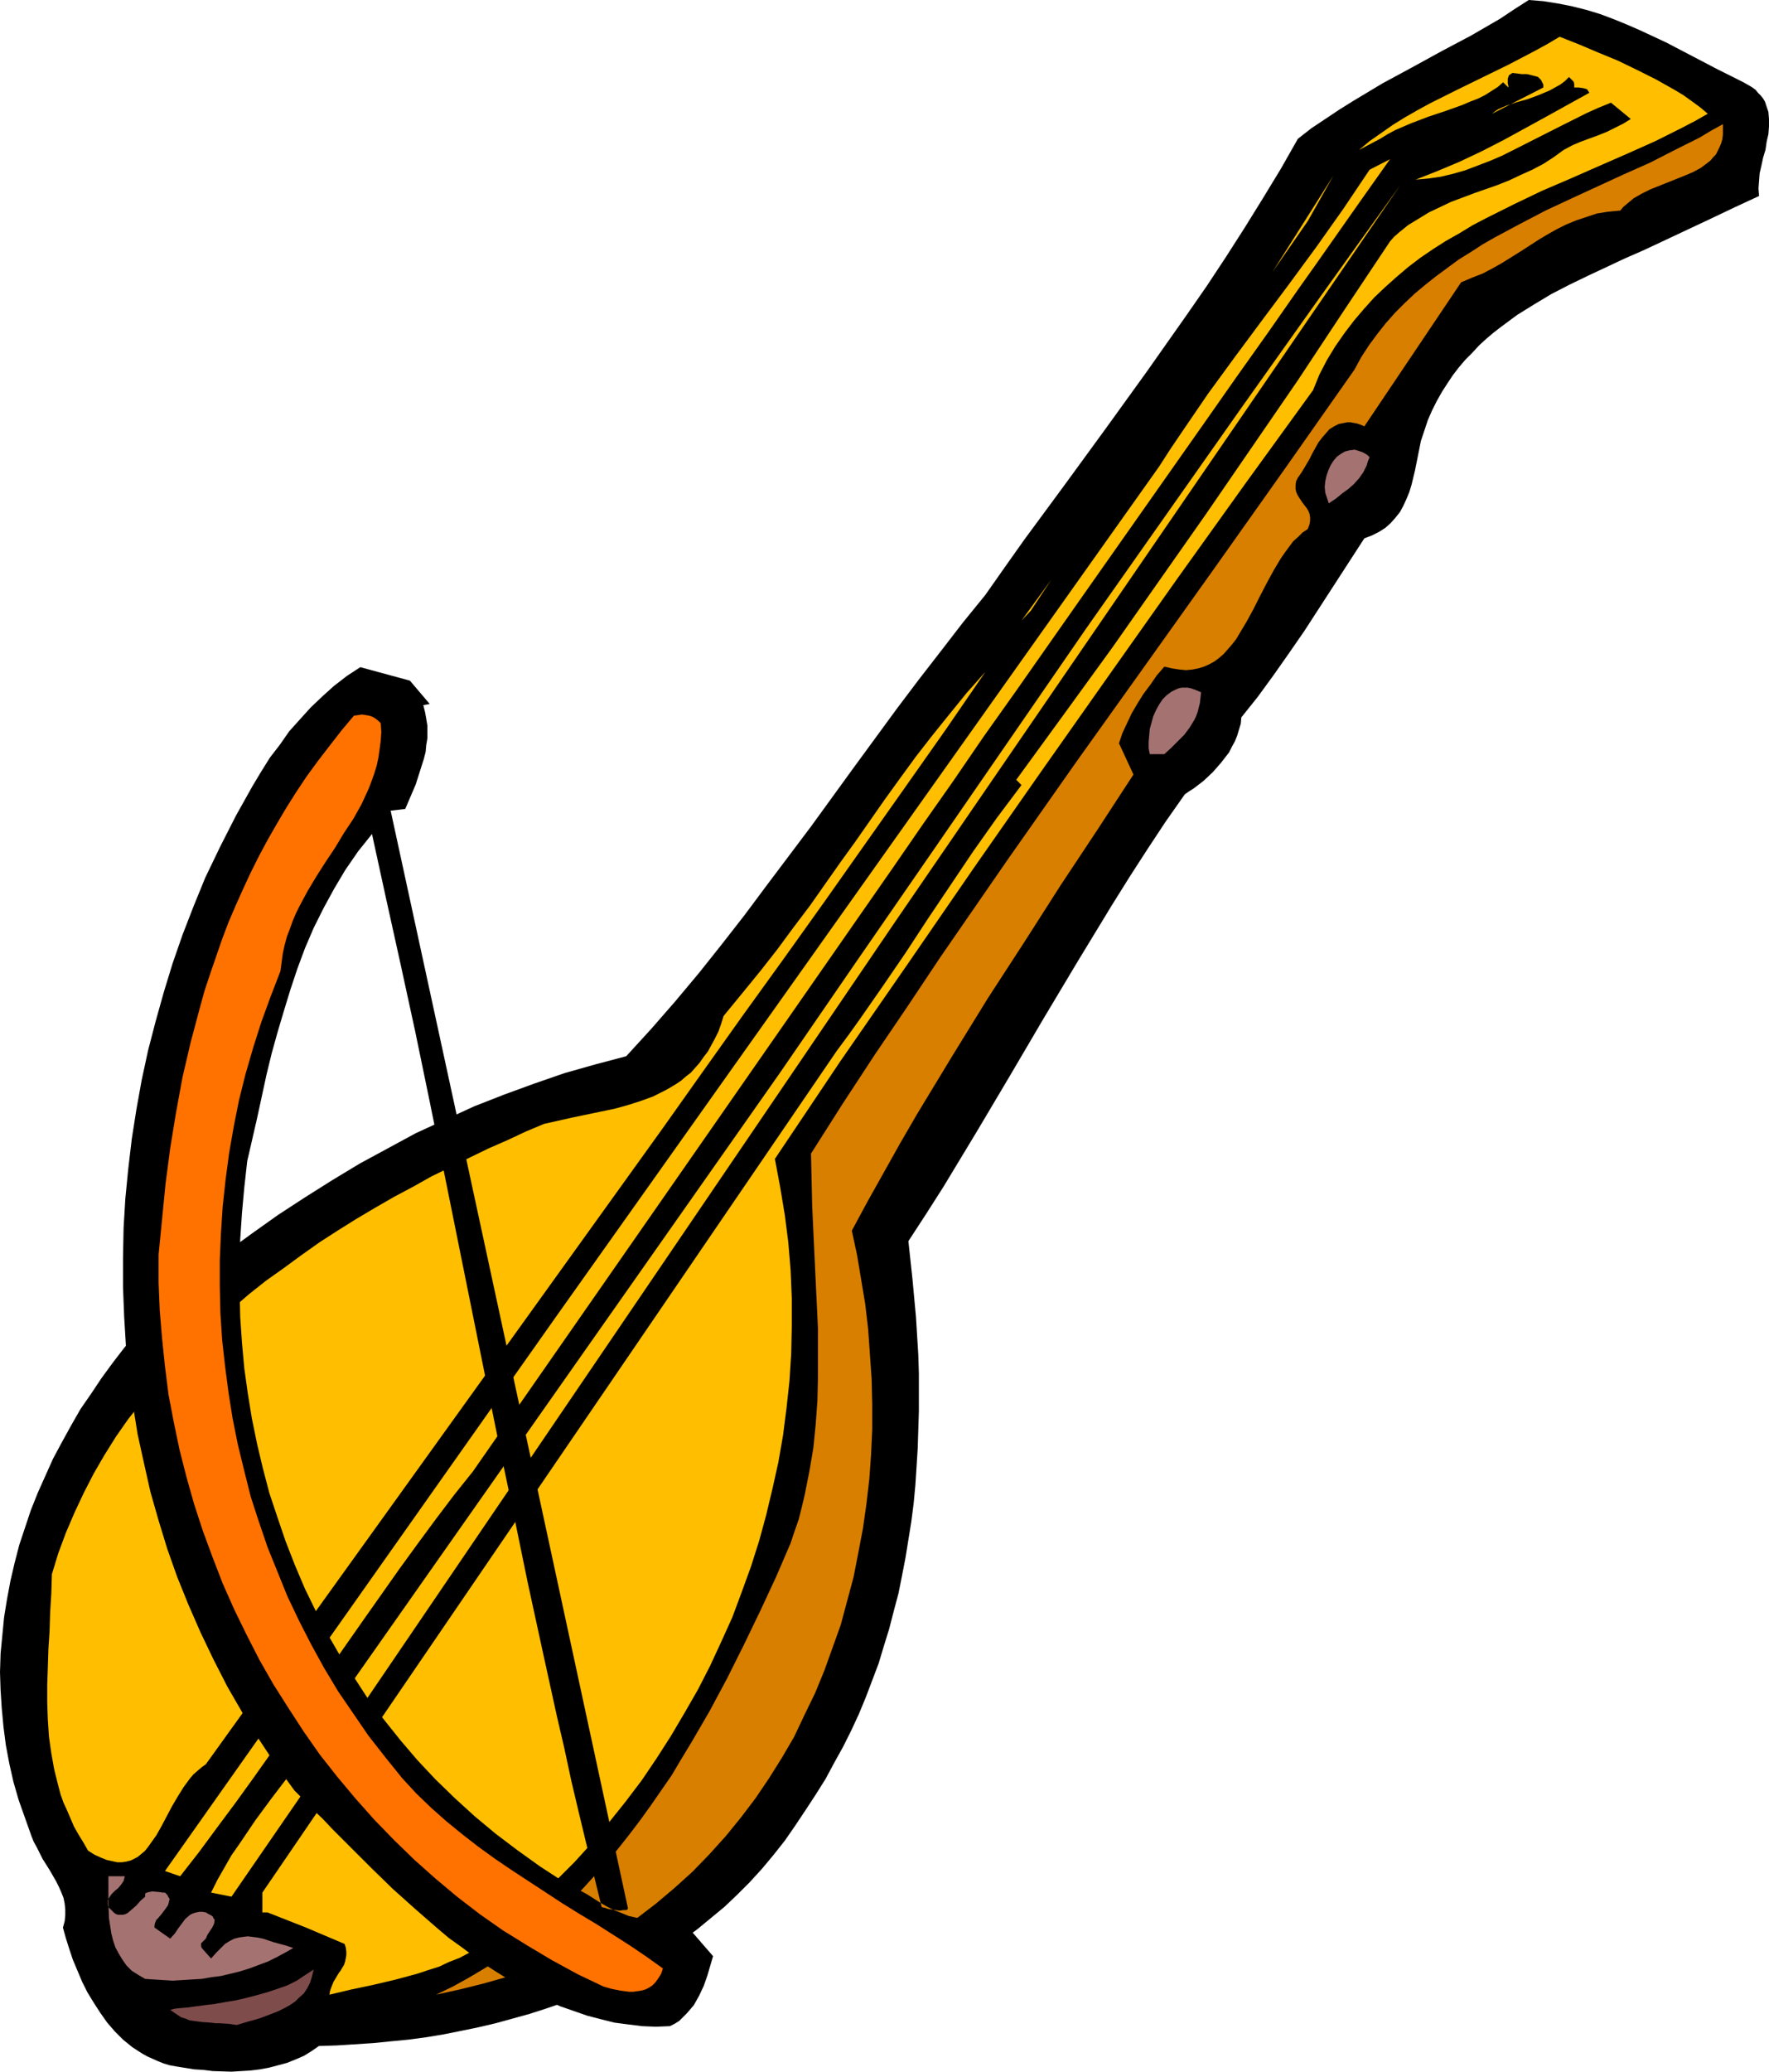
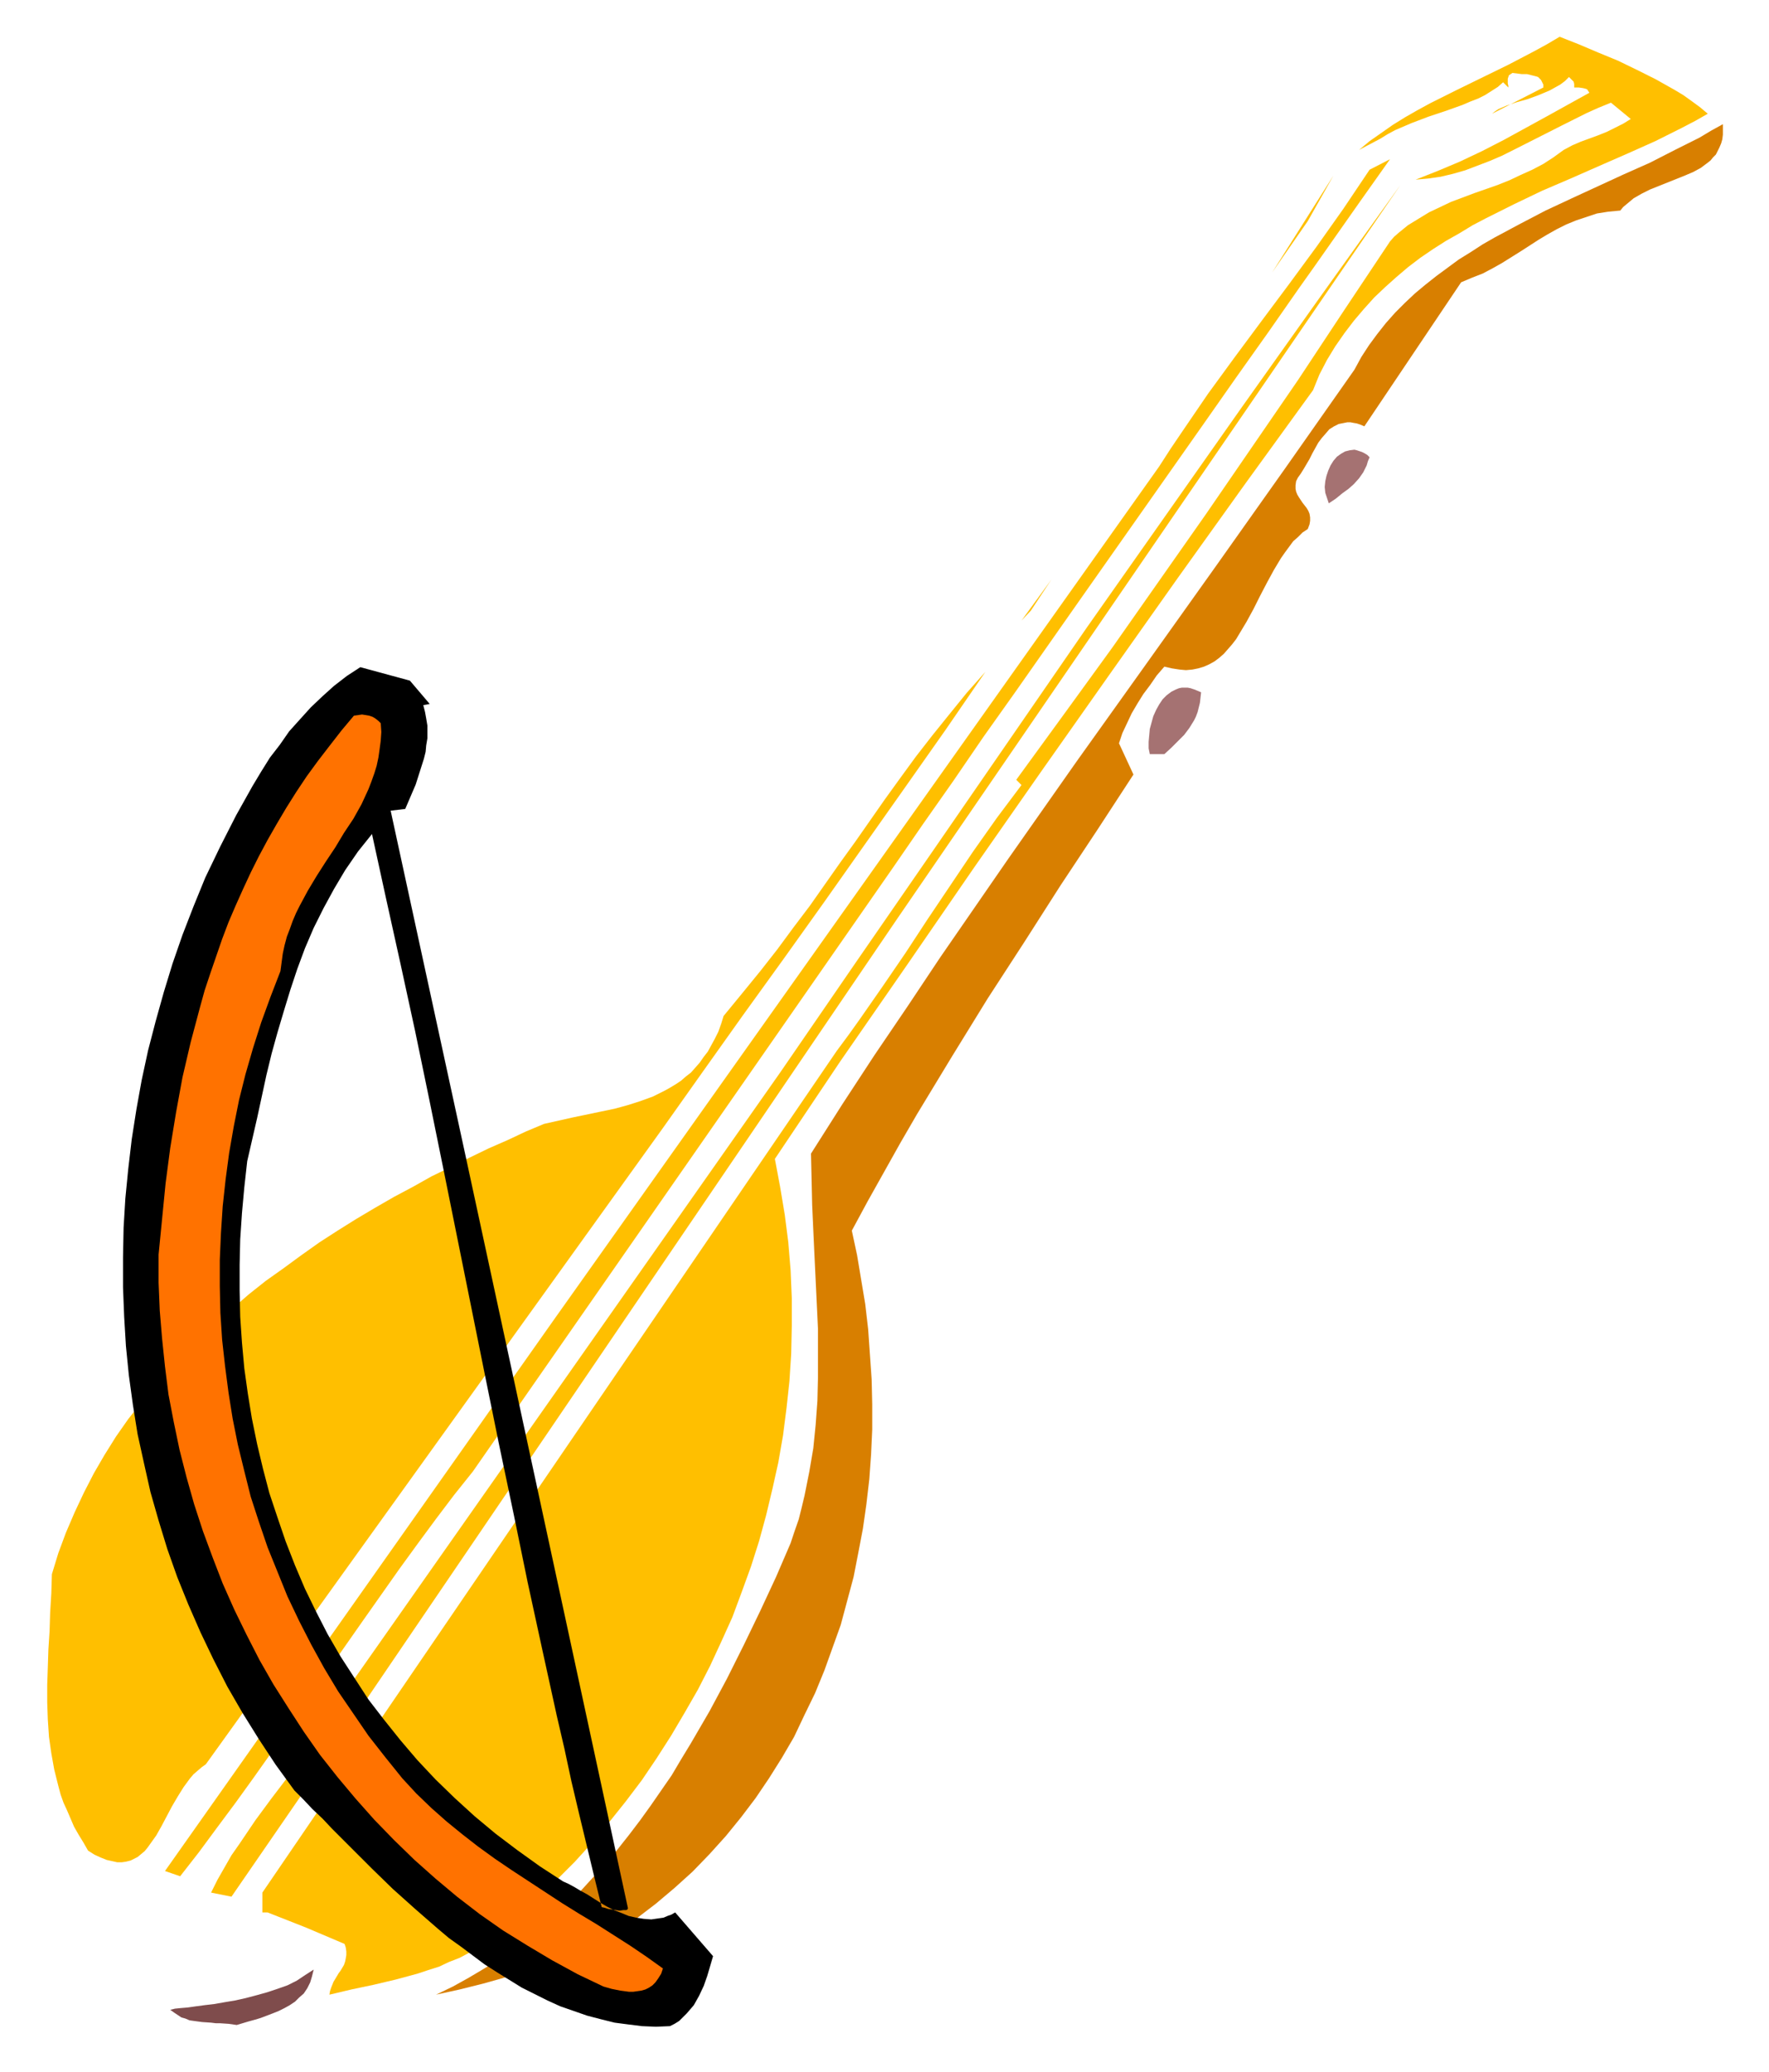
<svg xmlns="http://www.w3.org/2000/svg" xmlns:ns1="http://sodipodi.sourceforge.net/DTD/sodipodi-0.dtd" xmlns:ns2="http://www.inkscape.org/namespaces/inkscape" version="1.0" width="129.724mm" height="151.855mm" id="svg16" ns1:docname="Instrument.wmf">
  <ns1:namedview id="namedview16" pagecolor="#ffffff" bordercolor="#000000" borderopacity="0.25" ns2:showpageshadow="2" ns2:pageopacity="0.0" ns2:pagecheckerboard="0" ns2:deskcolor="#d1d1d1" ns2:document-units="mm" />
  <defs id="defs1">
    <pattern id="WMFhbasepattern" patternUnits="userSpaceOnUse" width="6" height="6" x="0" y="0" />
  </defs>
-   <path style="fill:#000000;fill-opacity:1;fill-rule:evenodd;stroke:none" d="m 483.183,22.783 1.131,0.646 1.131,0.646 1.131,0.808 0.646,0.808 0.808,0.808 0.646,0.808 0.485,0.808 0.323,0.969 0.323,0.969 0.323,0.969 0.162,1.939 v 2.101 l -0.162,2.101 -0.485,2.101 -0.323,2.262 -0.646,2.101 -0.485,2.262 -0.485,2.101 -0.162,2.101 -0.162,2.101 0.162,2.101 -6.626,3.07 -6.787,3.232 -13.413,6.302 -5.171,2.424 -5.171,2.262 -10.342,4.847 -5.01,2.424 -5.01,2.585 -4.848,2.908 -4.686,2.908 -4.363,3.232 -2.101,1.616 -2.101,1.777 -1.939,1.777 -1.939,2.101 -1.939,1.939 -1.778,2.101 -1.616,2.101 -1.616,2.424 -1.454,2.262 -1.454,2.585 -1.293,2.585 -1.131,2.585 -0.97,2.908 -0.97,2.908 -0.808,4.04 -0.808,4.04 -0.97,4.04 -0.646,2.101 -0.808,1.939 -0.808,1.777 -0.97,1.777 -1.293,1.616 -1.293,1.454 -1.454,1.293 -1.778,1.131 -1.939,0.969 -2.101,0.808 -16.645,25.692 -4.363,6.302 -4.202,5.979 -4.363,5.979 -4.525,5.655 -0.162,1.777 -0.485,1.616 -0.485,1.616 -0.646,1.616 -0.808,1.454 -0.808,1.616 -1.131,1.454 -1.131,1.454 -2.262,2.585 -2.586,2.424 -2.747,2.101 -1.293,0.808 -1.131,0.808 -5.333,7.594 -5.01,7.594 -5.01,7.756 -4.848,7.756 -9.534,15.673 -9.373,15.673 -9.211,15.673 -9.211,15.512 -9.373,15.512 -4.848,7.594 -4.848,7.433 1.131,10.503 0.97,10.503 0.646,10.503 0.162,5.171 v 5.171 5.171 l -0.162,5.171 -0.162,5.171 -0.323,5.171 -0.323,5.009 -0.485,5.171 -0.646,5.009 -0.808,5.009 -0.808,5.009 -0.97,5.009 -0.97,4.847 -1.293,4.847 -1.293,5.009 -1.454,4.686 -1.454,4.847 -1.778,4.686 -1.778,4.686 -1.939,4.686 -2.101,4.524 -2.262,4.524 -2.424,4.363 -2.424,4.524 -2.747,4.363 -2.747,4.201 -2.909,4.363 -2.909,4.201 -3.07,3.878 -3.232,3.878 -3.394,3.716 -3.394,3.393 -3.555,3.393 -3.717,3.07 -3.717,3.07 -3.878,2.908 -3.878,2.585 -4.04,2.585 -4.04,2.424 -4.202,2.262 -4.363,2.101 -4.363,2.101 -4.363,1.777 -4.363,1.777 -4.686,1.616 -4.525,1.454 -4.686,1.293 -4.686,1.293 -4.848,1.131 -4.686,0.97 -4.848,0.969 -4.848,0.808 -4.848,0.646 -5.01,0.485 -4.848,0.485 -5.01,0.323 -5.01,0.323 -5.01,0.162 -2.101,1.454 -2.101,1.293 -2.262,0.969 -2.424,0.97 -2.424,0.646 -2.424,0.646 -2.586,0.485 -2.586,0.323 -2.586,0.162 -2.747,0.162 -5.171,-0.162 -2.586,-0.323 -2.586,-0.162 -5.01,-0.808 -1.778,-0.323 -1.616,-0.485 -1.616,-0.646 -1.454,-0.646 -1.454,-0.646 -1.454,-0.808 -2.747,-1.777 -2.586,-2.101 -2.262,-2.262 -2.101,-2.424 -1.939,-2.747 -1.778,-2.747 -1.778,-2.908 -1.454,-2.908 -1.293,-3.07 -1.293,-3.07 -0.97,-2.908 -0.97,-3.07 -0.808,-2.908 0.485,-1.777 0.162,-1.616 v -1.616 l -0.162,-1.616 -0.323,-1.616 -0.646,-1.616 -0.646,-1.454 -0.808,-1.616 -1.778,-3.07 -1.939,-3.07 -1.616,-3.232 -0.808,-1.454 -0.646,-1.616 -1.778,-5.009 -1.778,-5.009 L 3.717,493.634 2.586,488.625 1.616,483.454 0.97,478.445 0.485,473.275 0.162,468.266 0,463.257 l 0.162,-5.171 0.485,-5.009 0.485,-5.009 0.808,-5.009 0.97,-5.171 1.131,-4.847 1.293,-5.009 1.616,-4.847 1.616,-4.847 1.939,-4.847 2.101,-4.686 2.101,-4.686 2.424,-4.524 2.586,-4.686 2.586,-4.524 2.909,-4.201 2.909,-4.363 3.07,-4.201 3.232,-4.201 3.394,-4.04 3.555,-3.878 3.555,-3.878 3.878,-3.555 6.787,-5.655 7.11,-5.494 7.11,-5.171 7.272,-5.171 7.434,-4.847 7.434,-4.686 7.757,-4.686 7.757,-4.201 7.757,-4.201 8.08,-3.716 8.08,-3.716 8.242,-3.232 8.403,-3.07 8.403,-2.908 8.565,-2.424 8.565,-2.262 6.949,-7.594 6.626,-7.594 6.626,-7.918 6.302,-7.918 6.302,-8.079 6.141,-8.241 12.282,-16.32 5.979,-8.241 5.979,-8.241 11.958,-16.32 5.979,-7.918 6.141,-7.918 5.979,-7.756 6.302,-7.756 5.333,-7.594 5.494,-7.756 11.312,-15.35 11.312,-15.512 11.312,-15.673 11.15,-15.835 5.494,-7.918 5.333,-8.079 5.171,-8.079 5.01,-8.079 5.01,-8.241 4.686,-8.241 3.717,-2.908 3.878,-2.585 3.878,-2.585 3.878,-2.424 8.08,-4.847 8.08,-4.363 8.242,-4.524 8.242,-4.363 8.08,-4.686 3.878,-2.585 L 423.715,0 l 4.04,0.323 4.04,0.646 4.04,0.808 3.878,0.969 3.717,1.131 3.878,1.454 3.555,1.454 3.717,1.616 7.272,3.393 7.11,3.716 7.11,3.716 z" id="path1" />
  <path style="fill:#ffbf00;fill-opacity:1;fill-rule:evenodd;stroke:none" d="m 473.326,31.509 -3.394,1.939 -3.717,1.939 -7.434,3.716 -7.595,3.393 -7.757,3.393 -8.08,3.555 -7.918,3.393 -7.757,3.716 -7.757,3.878 -3.717,1.939 -3.717,2.262 -3.717,2.101 -3.555,2.262 -3.555,2.424 -3.394,2.585 -3.232,2.747 -3.07,2.747 -3.07,2.908 -2.909,3.232 -2.747,3.232 -2.586,3.393 -2.586,3.716 -2.262,3.716 -2.101,4.04 -1.778,4.363 -9.373,12.927 -9.373,12.927 -18.746,26.176 -18.746,26.5 -18.907,26.823 -18.746,26.823 -18.584,26.984 -18.584,26.823 -18.099,26.984 1.454,7.756 1.293,7.756 0.97,7.594 0.646,7.756 0.323,7.756 v 7.594 l -0.162,7.756 -0.485,7.594 -0.808,7.433 -0.97,7.594 -1.293,7.433 -1.616,7.271 -1.778,7.433 -1.939,7.11 -2.262,7.11 -2.586,7.11 -2.586,6.948 -3.07,6.786 -3.07,6.625 -3.394,6.625 -3.717,6.463 -3.717,6.302 -4.04,6.302 -4.04,5.979 -4.525,5.979 -4.525,5.655 -4.686,5.655 -4.848,5.332 -5.171,5.171 -5.171,5.171 -5.333,4.847 -5.494,4.524 -2.586,2.101 -2.747,1.777 -2.747,1.616 -2.747,1.454 -2.909,1.131 -2.747,1.293 -3.07,0.969 -2.909,0.97 -5.979,1.616 -6.141,1.454 -6.141,1.293 -6.141,1.454 0.162,-0.969 0.323,-0.97 0.323,-0.808 0.323,-0.808 0.97,-1.616 0.485,-0.808 0.485,-0.646 0.97,-1.616 0.323,-0.969 0.162,-0.808 0.162,-0.969 v -0.97 l -0.162,-1.131 -0.323,-0.97 -10.666,-4.524 -10.666,-4.201 h -1.454 v -5.494 l 159.176,-233.163 3.232,-4.363 3.232,-4.524 6.302,-9.049 6.302,-9.21 6.141,-9.372 6.302,-9.372 6.302,-9.372 6.626,-9.372 3.394,-4.524 3.394,-4.524 -1.454,-1.454 13.413,-18.42 13.251,-18.259 12.928,-18.42 12.928,-18.42 12.766,-18.582 12.766,-18.582 12.605,-19.067 6.464,-9.695 6.464,-9.695 1.131,-1.293 1.293,-1.131 2.586,-2.101 2.909,-1.777 2.909,-1.777 3.07,-1.454 3.07,-1.454 6.464,-2.424 3.232,-1.131 3.232,-1.131 3.232,-1.293 3.07,-1.454 3.232,-1.454 3.07,-1.616 2.747,-1.777 2.909,-2.101 2.424,-1.293 2.262,-0.969 4.848,-1.777 2.424,-0.969 2.262,-1.131 2.262,-1.131 2.101,-1.293 -5.494,-4.524 -3.555,1.454 -3.232,1.454 -6.787,3.393 -13.413,6.786 -3.232,1.616 -3.394,1.454 -3.394,1.293 -3.394,1.293 -3.394,0.969 -3.394,0.808 -3.394,0.485 -3.555,0.323 6.141,-2.424 6.141,-2.585 6.141,-2.908 5.979,-3.07 11.797,-6.463 11.958,-6.625 -0.323,-0.485 -0.323,-0.485 -0.485,-0.162 -0.646,-0.162 -1.131,-0.162 h -1.293 v -0.485 -0.485 l -0.162,-0.646 -0.646,-0.646 -0.323,-0.323 -0.323,-0.323 -1.131,1.131 -1.293,0.969 -1.454,0.808 -1.454,0.808 -3.07,1.293 -3.07,1.131 -2.909,0.808 -2.909,0.969 -1.131,0.485 -1.131,0.485 -0.97,0.646 -0.808,0.646 14.221,-7.271 v -0.808 l -0.323,-0.646 -0.323,-0.646 -0.323,-0.323 -0.485,-0.485 -0.485,-0.162 -1.293,-0.323 -1.293,-0.323 h -1.454 l -1.293,-0.162 -1.293,-0.162 -0.485,0.323 -0.485,0.323 -0.162,0.485 -0.162,0.485 v 1.293 l 0.162,0.646 v 0.485 l -1.454,-1.454 -1.454,1.293 -1.778,1.131 -1.778,1.131 -1.939,0.969 -2.101,0.808 -2.262,0.969 -4.525,1.616 -4.848,1.616 -4.686,1.777 -2.262,0.969 -2.262,0.969 -2.101,1.131 -2.101,1.293 -5.818,3.07 2.909,-2.424 3.232,-2.262 3.232,-2.262 3.394,-2.101 3.394,-1.939 3.555,-1.939 7.11,-3.555 7.272,-3.555 7.272,-3.555 7.11,-3.716 3.555,-1.939 3.555,-2.101 5.333,2.101 5.333,2.262 5.494,2.262 5.333,2.585 5.171,2.585 5.171,2.908 2.424,1.454 2.262,1.616 2.424,1.777 z" id="path2" />
  <path style="fill:#d87f00;fill-opacity:1;fill-rule:evenodd;stroke:none" d="m 449.086,58.331 -3.394,0.323 -3.07,0.485 -2.909,0.969 -2.909,0.969 -2.747,1.131 -2.586,1.293 -2.586,1.454 -2.424,1.454 -5.01,3.232 -5.171,3.232 -2.586,1.454 -2.747,1.454 -2.909,1.131 -3.07,1.293 -26.826,39.911 -1.131,-0.485 -0.97,-0.323 -0.97,-0.162 -0.808,-0.162 h -0.808 l -0.808,0.162 -1.616,0.323 -1.293,0.646 -1.293,0.808 -0.97,1.131 -1.131,1.293 -0.97,1.293 -1.616,2.908 -0.808,1.616 -1.616,2.747 -0.808,1.293 -0.808,1.131 -0.485,0.97 -0.162,1.131 v 0.969 l 0.162,0.808 0.323,0.808 0.485,0.808 0.97,1.454 1.131,1.454 0.485,0.808 0.323,0.808 0.162,0.97 v 0.969 l -0.162,0.969 -0.485,1.293 -1.454,0.97 -1.293,1.293 -1.293,1.131 -2.262,3.07 -1.131,1.616 -1.939,3.232 -1.939,3.555 -1.939,3.716 -1.778,3.555 -1.939,3.555 -1.939,3.232 -0.97,1.616 -1.131,1.454 -1.131,1.293 -1.131,1.293 -1.293,1.131 -1.293,0.969 -1.454,0.808 -1.454,0.646 -1.616,0.485 -1.616,0.323 -1.778,0.162 -1.778,-0.162 -2.101,-0.323 -2.101,-0.485 -2.101,2.424 -1.778,2.585 -1.939,2.585 -1.616,2.585 -1.616,2.747 -1.293,2.747 -1.293,2.747 -0.97,2.908 v -0.162 l 4.04,8.725 -10.019,15.35 -10.181,15.35 -10.019,15.673 -10.181,15.674 -9.858,15.997 -9.696,15.997 -4.686,8.079 -4.525,8.079 -4.525,8.079 -4.363,8.079 1.454,6.786 1.131,6.786 1.131,6.786 0.808,6.948 0.485,6.948 0.485,6.948 0.162,6.948 v 6.948 l -0.323,6.948 -0.485,6.786 -0.808,6.948 -0.97,6.786 -1.293,6.786 -1.293,6.625 -1.778,6.625 -1.778,6.625 -2.262,6.302 -2.262,6.302 -2.586,6.302 -2.909,5.979 -2.909,6.14 -3.394,5.817 -3.555,5.655 -3.717,5.494 -4.04,5.332 -4.202,5.171 -4.525,5.009 -4.686,4.847 -5.01,4.524 -5.171,4.363 -5.494,4.201 -5.656,3.878 -5.818,2.908 -5.979,2.585 -6.141,2.424 -6.141,2.262 -6.302,2.101 -6.302,1.777 -6.464,1.616 -6.626,1.454 4.686,-2.262 4.363,-2.424 4.363,-2.585 4.202,-2.585 4.04,-2.908 4.04,-3.07 3.717,-3.07 3.878,-3.232 3.555,-3.393 3.555,-3.555 3.394,-3.716 3.394,-3.716 3.232,-3.878 3.07,-3.878 3.07,-4.04 2.909,-4.04 2.909,-4.201 2.909,-4.201 2.586,-4.363 2.747,-4.524 5.171,-8.887 4.848,-9.049 4.686,-9.372 4.525,-9.372 4.363,-9.372 4.04,-9.372 1.131,-3.393 1.131,-3.232 0.808,-3.232 0.808,-3.393 1.293,-6.463 1.131,-6.625 0.646,-6.463 0.485,-6.625 0.162,-6.625 v -6.625 -6.625 l -0.323,-6.786 -0.646,-13.573 -0.323,-6.948 -0.323,-7.11 -0.162,-7.11 -0.162,-7.11 8.726,-13.735 8.888,-13.573 9.211,-13.573 9.05,-13.573 9.373,-13.573 9.373,-13.573 19.069,-27.146 9.696,-13.573 9.696,-13.573 19.23,-26.984 19.23,-27.146 19.069,-27.146 1.939,-3.555 2.101,-3.232 2.262,-3.07 2.424,-3.07 2.586,-2.908 2.747,-2.747 2.747,-2.585 2.909,-2.424 3.07,-2.424 3.07,-2.262 3.07,-2.262 3.394,-2.101 3.232,-2.101 3.394,-1.939 6.949,-3.716 7.11,-3.716 7.272,-3.393 14.382,-6.625 7.272,-3.232 6.949,-3.555 6.787,-3.393 3.232,-1.939 3.232,-1.777 v 1.454 1.454 l -0.162,1.293 -0.323,1.131 -0.485,1.131 -0.485,0.969 -0.485,0.969 -0.808,0.808 -0.646,0.808 -0.808,0.646 -1.939,1.454 -2.101,1.131 -2.262,0.969 -4.848,1.939 -4.848,1.939 -2.262,1.131 -2.262,1.293 -1.939,1.616 -0.97,0.808 z" id="path3" />
  <path style="fill:#ffbf00;fill-opacity:1;fill-rule:evenodd;stroke:none" d="m 247.571,240.273 -116.513,167.399 -5.171,6.463 -5.01,6.625 -5.01,6.786 -5.171,7.11 -5.01,7.11 -5.01,7.11 -10.181,14.542 -10.019,14.704 -10.181,14.381 -5.01,6.948 -5.171,6.948 -5.01,6.786 -5.171,6.625 -4.202,-1.454 108.11,-153.18 167.417,-235.91 3.232,-5.009 3.394,-5.009 6.949,-10.18 7.434,-10.18 7.434,-10.018 7.595,-10.18 7.595,-10.341 7.434,-10.503 7.272,-10.826 5.656,-2.908 -8.242,11.634 -8.403,11.957 -4.202,5.979 -4.363,6.14 -8.565,12.28 -8.726,12.28 -8.726,12.442 -17.614,25.045 -17.614,25.045 -8.726,12.442 -8.726,12.442 -8.726,12.28 -8.403,12.28 -8.403,11.957 z" id="path4" />
  <path style="fill:#ffbf00;fill-opacity:1;fill-rule:evenodd;stroke:none" d="M 352.611,75.459 369.579,48.636 362.468,61.24 Z" id="path5" />
  <path style="fill:#ffbf00;fill-opacity:1;fill-rule:evenodd;stroke:none" d="m 248.702,254.492 -165.963,243.989 -18.584,26.984 -5.656,-1.131 1.778,-3.555 1.939,-3.393 1.939,-3.393 2.262,-3.232 4.363,-6.463 4.525,-6.14 4.686,-6.14 4.363,-6.14 2.262,-3.07 2.101,-3.232 1.939,-3.232 1.939,-3.232 123.624,-175.963 21.331,-31.024 21.331,-30.862 21.17,-30.701 21.17,-30.701 21.493,-30.539 21.493,-30.539 21.816,-30.701 10.989,-15.35 11.15,-15.512 v 0 z" id="path6" />
  <path style="fill:#a57272;fill-opacity:1;fill-rule:evenodd;stroke:none" d="m 379.598,126.681 -0.485,1.131 -0.323,1.131 -0.97,1.939 -1.131,1.616 -1.454,1.616 -1.454,1.293 -1.778,1.293 -1.778,1.454 -1.939,1.293 -0.485,-1.454 -0.485,-1.454 -0.162,-1.616 0.162,-1.616 0.323,-1.454 0.485,-1.454 0.646,-1.454 0.808,-1.293 0.97,-1.131 1.131,-0.808 1.131,-0.646 1.293,-0.323 1.293,-0.162 0.646,0.162 1.454,0.485 0.646,0.323 0.808,0.485 z" id="path7" />
  <path style="fill:#ffbf00;fill-opacity:1;fill-rule:evenodd;stroke:none" d="M 311.564,132.336 292.819,157.704 Z" id="path8" />
  <path style="fill:#ffbf00;fill-opacity:1;fill-rule:evenodd;stroke:none" d="m 283.123,171.924 8.242,-11.311 -5.656,8.564 z" id="path9" />
  <path style="fill:#ffbf00;fill-opacity:1;fill-rule:evenodd;stroke:none" d="m 280.214,174.832 -3.07,5.655 z" id="path10" />
  <path style="fill:#ffbf00;fill-opacity:1;fill-rule:evenodd;stroke:none" d="m 183.739,312.5 -126.694,176.286 -1.131,0.808 -1.131,0.97 -1.131,0.969 -0.97,1.131 -1.778,2.424 -1.616,2.585 -1.616,2.747 -1.454,2.747 -1.454,2.747 -1.454,2.585 -1.616,2.262 -0.808,1.131 -0.808,0.97 -0.97,0.808 -0.97,0.808 -0.97,0.485 -0.97,0.485 -1.293,0.323 -1.131,0.162 h -1.293 l -1.454,-0.323 -1.454,-0.323 -1.616,-0.646 -1.778,-0.808 -1.778,-1.131 -1.293,-2.262 -1.293,-2.101 -1.293,-2.262 -0.97,-2.262 -0.97,-2.262 -0.97,-2.101 -0.808,-2.262 -0.646,-2.424 -1.131,-4.524 -0.808,-4.524 -0.646,-4.524 -0.323,-4.847 -0.162,-4.686 v -4.847 l 0.162,-4.847 0.162,-5.009 0.323,-5.009 0.162,-5.171 0.323,-5.332 0.162,-5.332 1.778,-5.817 2.101,-5.655 2.424,-5.655 2.586,-5.494 2.747,-5.332 2.909,-5.009 3.232,-5.171 3.394,-4.847 3.717,-4.686 3.717,-4.686 4.04,-4.524 4.04,-4.363 4.363,-4.201 4.363,-4.201 4.525,-3.878 4.686,-4.04 4.686,-3.716 5.01,-3.555 4.848,-3.555 5.01,-3.555 5.01,-3.232 5.171,-3.232 5.171,-3.07 5.333,-3.07 5.171,-2.747 5.171,-2.908 5.333,-2.585 5.171,-2.585 5.333,-2.585 5.171,-2.262 5.171,-2.424 5.01,-2.101 7.918,-1.777 7.757,-1.616 3.878,-0.808 3.555,-0.969 3.555,-1.131 3.555,-1.293 3.232,-1.616 1.454,-0.808 1.616,-0.97 1.454,-0.969 1.293,-1.131 1.454,-1.131 1.293,-1.454 1.131,-1.293 1.131,-1.616 1.131,-1.454 0.97,-1.777 0.97,-1.777 0.97,-1.939 0.808,-2.262 0.646,-2.101 5.171,-6.302 5.01,-6.14 4.686,-5.979 4.525,-6.14 4.525,-5.979 4.202,-5.979 4.202,-5.979 4.202,-5.817 8.242,-11.796 4.202,-5.817 4.363,-5.979 4.525,-5.817 4.686,-5.817 4.848,-5.979 5.171,-5.817 -10.989,15.997 -11.15,15.835 -22.462,31.832 -11.312,15.835 -11.312,15.673 -11.15,15.673 z" id="path11" />
  <path style="fill:#a57272;fill-opacity:1;fill-rule:evenodd;stroke:none" d="m 332.896,191.798 -0.162,1.454 -0.162,1.454 -0.323,1.293 -0.323,1.293 -0.485,1.293 -0.485,0.969 -1.293,2.101 -1.454,1.939 -1.778,1.777 -1.778,1.777 -1.939,1.777 h -4.04 l -0.323,-1.616 v -1.777 l 0.162,-1.777 0.162,-1.777 0.485,-1.777 0.485,-1.777 0.808,-1.777 0.808,-1.454 0.97,-1.454 1.131,-1.131 1.293,-0.969 1.293,-0.646 0.808,-0.323 0.808,-0.162 h 0.808 0.808 l 0.808,0.162 0.97,0.323 0.808,0.323 z" id="path12" />
-   <path style="fill:#a57272;fill-opacity:1;fill-rule:evenodd;stroke:none" d="m 34.582,519.811 -0.162,0.646 -0.162,0.646 -0.323,0.485 -0.323,0.485 -0.808,0.97 -0.97,0.808 -0.97,0.969 -0.646,0.97 -0.323,0.646 v 0.485 0.808 l 0.162,0.646 0.808,0.808 0.646,0.646 0.646,0.485 0.646,0.162 h 0.646 0.646 l 0.646,-0.162 0.646,-0.323 1.131,-0.97 1.293,-1.131 1.131,-1.293 1.293,-1.131 v -0.485 -0.323 l 0.162,-0.162 0.323,-0.162 0.646,-0.162 0.808,-0.162 1.939,0.162 0.97,0.162 h 0.646 l 0.646,0.646 0.323,0.646 0.323,0.485 -0.162,0.646 -0.162,0.646 -0.162,0.485 -0.808,1.131 -0.485,0.646 -0.485,0.646 -0.97,1.131 -0.485,0.485 -0.323,0.808 -0.162,0.646 v 0.646 l 4.363,3.07 1.293,-1.454 0.97,-1.454 0.97,-1.293 0.97,-1.293 1.131,-0.969 0.485,-0.323 0.808,-0.323 0.646,-0.162 0.808,-0.162 h 0.808 l 0.97,0.162 0.808,0.485 0.646,0.323 0.485,0.323 0.162,0.485 0.323,0.323 v 0.485 l -0.162,0.808 -0.485,0.97 -1.293,1.939 -0.485,1.131 -0.485,0.485 -0.485,0.485 -0.323,0.323 v 0.485 0.323 l 0.162,0.485 2.586,2.908 1.454,-1.616 1.293,-1.293 1.131,-1.131 1.293,-0.808 1.293,-0.646 1.293,-0.323 1.131,-0.162 1.293,-0.162 1.293,0.162 1.293,0.162 1.616,0.323 1.454,0.485 1.454,0.485 1.778,0.485 1.778,0.485 1.939,0.646 -2.262,1.293 -2.424,1.293 -2.262,1.131 -2.586,0.969 -2.586,0.969 -2.586,0.808 -2.586,0.646 -2.747,0.646 -2.586,0.323 -2.747,0.485 -2.747,0.162 -2.586,0.162 -2.747,0.162 -2.586,-0.162 -2.586,-0.162 -2.424,-0.162 -1.939,-1.131 -1.778,-1.131 -1.454,-1.454 -1.131,-1.616 -0.97,-1.616 -0.97,-1.777 -0.646,-1.939 -0.485,-1.939 -0.323,-2.101 -0.323,-2.101 -0.162,-4.04 v -3.878 -1.939 -1.777 z" id="path13" />
  <path style="fill:#7f4c4c;fill-opacity:1;fill-rule:evenodd;stroke:none" d="m 86.941,545.664 -0.485,1.939 -0.485,1.616 -0.808,1.616 -0.97,1.454 -1.293,1.131 -1.131,1.131 -1.454,0.969 -1.454,0.808 -1.616,0.808 -1.616,0.646 -3.394,1.293 -1.616,0.485 -1.778,0.485 -3.232,0.969 -2.262,-0.323 -2.424,-0.162 h -1.131 l -1.293,-0.162 -2.424,-0.162 -2.424,-0.323 -1.131,-0.162 -1.131,-0.485 -1.131,-0.323 -0.97,-0.646 -0.97,-0.646 -1.131,-0.808 0.646,-0.162 0.646,-0.162 1.616,-0.162 1.939,-0.162 2.262,-0.323 2.424,-0.323 2.747,-0.323 2.747,-0.485 2.909,-0.485 2.909,-0.646 3.07,-0.808 2.909,-0.808 2.909,-0.969 2.747,-0.97 2.586,-1.293 2.424,-1.616 z" id="path14" />
  <path style="fill:#000000;fill-opacity:1;fill-rule:evenodd;stroke:none" d="m 113.605,188.567 5.494,6.463 -1.778,0.323 0.485,1.939 0.323,1.777 0.323,1.939 v 1.777 1.777 l -0.323,1.939 -0.162,1.777 -0.485,1.939 -1.131,3.555 -1.131,3.555 -1.454,3.393 -1.454,3.393 -4.04,0.485 20.523,94.526 45.248,209.572 -0.162,0.323 -0.323,0.162 h -0.808 l -0.97,0.162 -1.131,-0.162 -2.101,-0.323 -0.97,-0.323 -0.808,-0.162 -2.101,-8.564 -2.101,-8.725 -2.101,-8.725 -2.101,-8.887 -1.939,-9.049 -2.101,-9.049 -4.04,-18.42 -4.04,-18.582 -3.878,-18.905 -4.04,-19.228 -3.878,-19.067 -3.878,-19.228 -3.878,-19.228 -3.878,-19.228 -3.878,-19.067 -3.878,-18.744 -4.04,-18.582 -4.04,-18.259 -1.939,-8.887 -1.939,-8.887 -1.939,2.424 -1.939,2.424 -1.778,2.585 -1.778,2.585 -3.07,5.171 -2.909,5.332 -2.747,5.494 -2.424,5.655 -2.101,5.655 -1.939,5.817 -1.778,5.817 -1.778,5.979 -1.616,5.817 -1.454,5.979 -2.586,11.957 -2.747,11.957 -0.808,7.271 -0.646,7.11 -0.485,7.271 -0.162,7.11 v 7.11 l 0.162,7.271 0.485,7.11 0.646,7.11 0.97,6.948 1.131,6.948 1.454,7.11 1.616,6.786 1.778,6.786 2.262,6.786 2.262,6.625 2.586,6.625 2.747,6.463 3.07,6.302 3.232,6.302 3.555,6.14 3.878,5.979 3.878,5.979 4.363,5.655 4.525,5.655 4.686,5.494 5.01,5.332 5.333,5.171 5.494,5.009 5.818,4.847 5.979,4.524 6.302,4.524 6.464,4.201 1.454,0.646 1.778,0.969 1.616,0.97 1.778,0.969 3.555,2.262 1.939,1.131 1.939,0.97 2.101,0.808 1.939,0.808 2.101,0.485 2.101,0.323 2.101,0.162 2.262,-0.323 1.131,-0.162 1.131,-0.485 0.97,-0.323 1.131,-0.646 10.504,12.119 -0.808,2.747 -0.808,2.747 -0.97,2.747 -1.293,2.747 -1.454,2.585 -0.97,1.131 -0.97,1.131 -0.97,0.969 -1.131,1.131 -1.293,0.808 -1.293,0.646 -3.878,0.162 -3.878,-0.162 -3.878,-0.485 -3.717,-0.485 -3.878,-0.969 -3.717,-0.969 -3.717,-1.293 -3.717,-1.293 -3.555,-1.616 -3.555,-1.777 -3.555,-1.777 -3.394,-2.101 -3.394,-2.101 -3.555,-2.262 -3.232,-2.424 -3.232,-2.424 -3.394,-2.424 -3.07,-2.585 -6.302,-5.494 -6.141,-5.494 -5.818,-5.655 -5.656,-5.655 -5.494,-5.494 -2.586,-2.747 -2.747,-2.585 -2.586,-2.747 -2.424,-2.424 -5.171,-7.11 -4.686,-7.11 -4.525,-7.271 -4.202,-7.271 -3.878,-7.594 -3.555,-7.433 -3.394,-7.756 -3.07,-7.594 -2.747,-7.756 -2.424,-7.918 -2.262,-7.918 -1.778,-7.918 -1.778,-8.079 -1.293,-8.079 -1.131,-8.241 -0.808,-8.079 -0.485,-8.079 -0.323,-8.241 v -8.241 l 0.162,-8.241 0.485,-8.079 0.808,-8.241 0.97,-8.241 1.293,-8.241 1.454,-8.079 1.778,-8.241 2.101,-8.079 2.262,-8.079 2.424,-7.918 2.747,-7.918 3.07,-7.918 3.232,-7.918 4.202,-8.725 4.363,-8.564 2.262,-4.04 2.262,-4.04 2.424,-4.04 2.424,-3.878 2.747,-3.555 2.586,-3.716 2.909,-3.232 3.07,-3.393 3.232,-3.07 3.232,-2.908 3.555,-2.747 3.717,-2.424 z" id="path15" />
  <path style="fill:#ff7200;fill-opacity:1;fill-rule:evenodd;stroke:none" d="m 105.525,200.362 0.162,2.424 -0.162,2.424 -0.323,2.424 -0.323,2.262 -0.485,2.262 -0.646,2.101 -0.808,2.262 -0.808,2.101 -0.97,2.101 -0.97,2.101 -2.262,4.04 -2.586,3.878 -2.424,4.04 -2.586,3.878 -2.586,4.04 -2.424,4.04 -2.262,4.201 -0.97,1.939 -0.97,2.262 -0.808,2.262 -0.808,2.101 -0.646,2.424 -0.485,2.262 -0.323,2.424 -0.323,2.424 -2.747,7.11 -2.586,7.11 -2.262,7.11 -2.101,7.271 -1.778,7.11 -1.454,7.271 -1.293,7.433 -0.97,7.271 -0.808,7.433 -0.485,7.433 -0.323,7.433 v 7.271 l 0.162,7.433 0.485,7.433 0.808,7.271 0.97,7.433 1.131,7.11 1.454,7.271 1.778,7.271 1.778,7.11 2.262,6.948 2.424,7.11 2.747,6.786 2.747,6.786 3.232,6.786 3.394,6.625 3.555,6.463 3.878,6.463 4.202,6.14 4.202,6.14 4.686,5.979 4.686,5.817 3.878,4.201 4.202,4.04 4.202,3.716 4.363,3.555 4.363,3.393 4.686,3.393 4.525,3.07 4.686,3.07 9.373,6.14 4.686,2.908 4.848,2.908 9.373,5.979 4.525,3.07 4.525,3.232 -0.485,1.454 -0.808,1.293 -0.808,1.131 -0.808,0.808 -0.97,0.646 -0.97,0.485 -1.131,0.323 -1.131,0.162 -1.131,0.162 h -1.131 l -2.424,-0.323 -2.424,-0.485 -2.262,-0.646 -7.11,-3.393 -7.11,-3.878 -6.787,-4.04 -6.787,-4.201 -6.464,-4.524 -6.302,-4.847 -5.979,-5.009 -5.818,-5.171 -5.656,-5.494 -5.494,-5.655 -5.171,-5.817 -5.01,-5.979 -4.848,-6.14 -4.525,-6.463 -4.202,-6.463 -4.202,-6.625 -3.878,-6.786 -3.555,-6.948 -3.394,-6.948 -3.232,-7.271 -2.747,-7.11 -2.747,-7.433 -2.424,-7.433 -2.101,-7.433 -1.939,-7.594 -1.616,-7.756 -1.454,-7.594 -0.97,-7.756 -0.808,-7.756 -0.646,-7.756 -0.323,-7.756 v -7.756 l 0.97,-9.857 0.97,-9.857 1.293,-9.857 1.616,-9.857 1.778,-9.695 2.262,-9.695 1.293,-4.847 1.293,-4.847 1.293,-4.686 1.616,-4.847 1.616,-4.686 1.616,-4.686 1.778,-4.686 1.939,-4.524 2.101,-4.686 2.101,-4.524 2.262,-4.524 2.424,-4.524 2.586,-4.524 2.586,-4.363 2.747,-4.363 2.909,-4.363 3.07,-4.201 3.232,-4.201 3.394,-4.363 3.394,-4.04 1.131,-0.162 1.131,-0.162 0.97,0.162 0.97,0.162 0.97,0.323 0.808,0.485 0.808,0.646 z" id="path16" />
</svg>